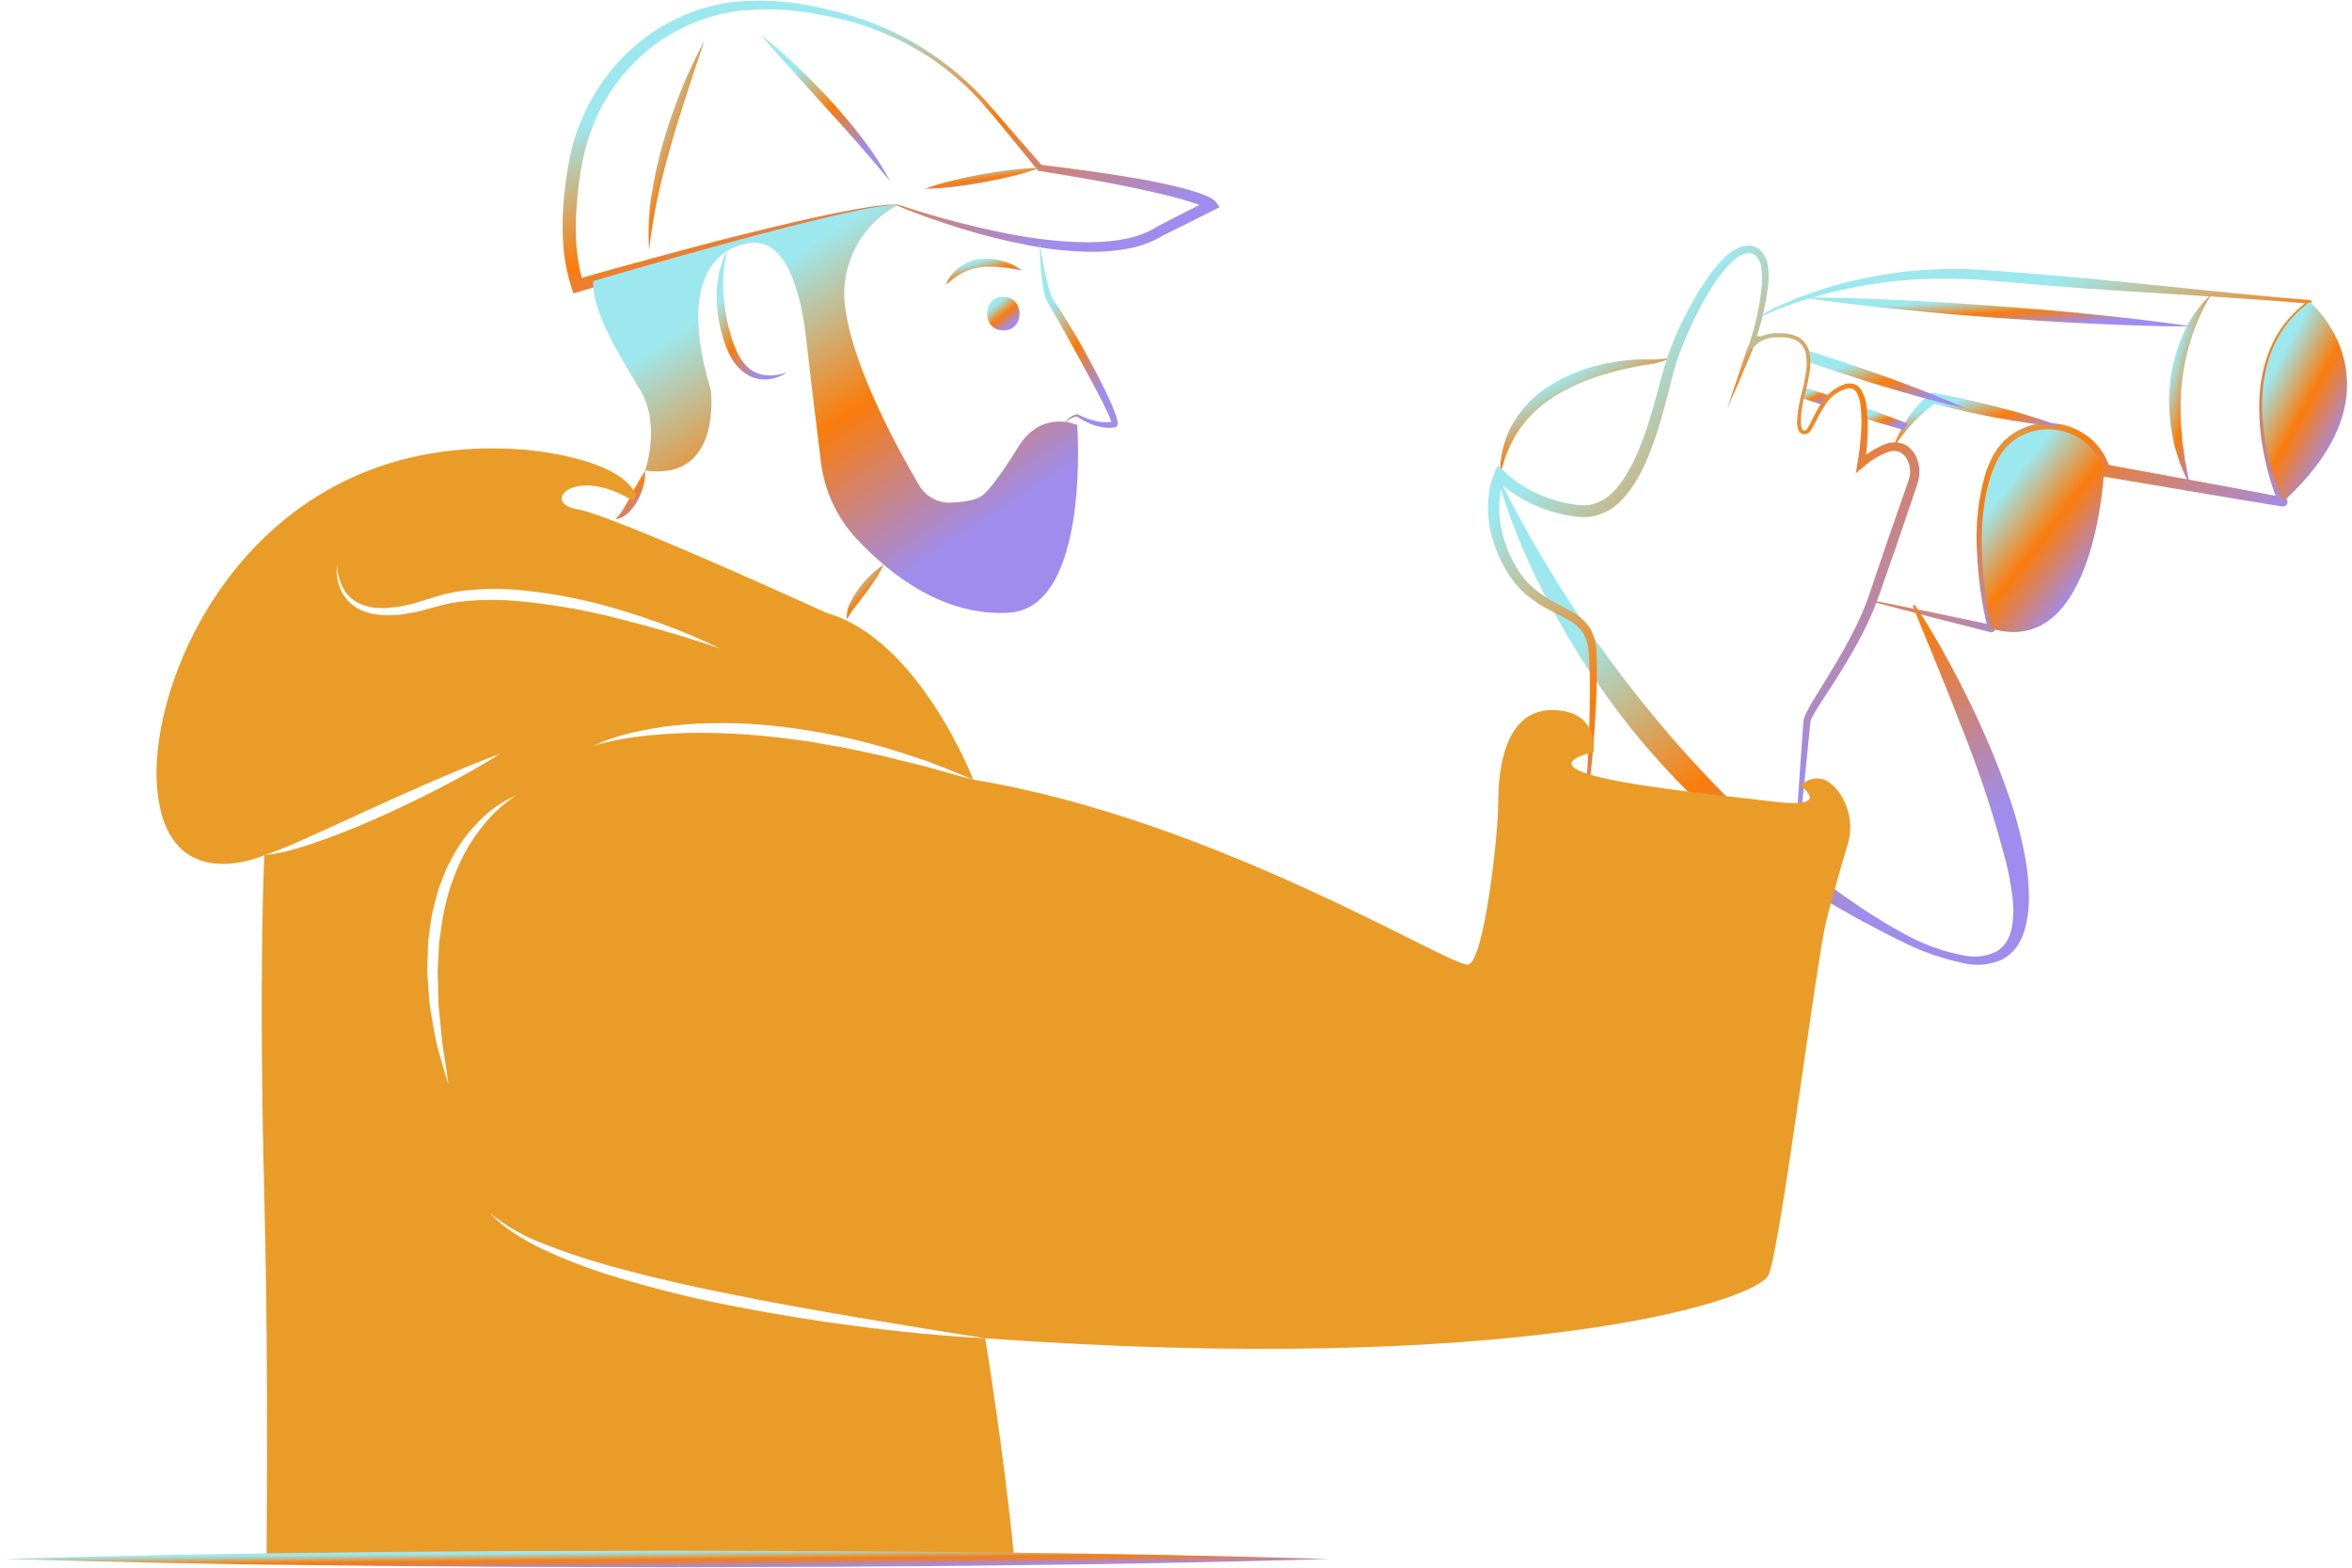
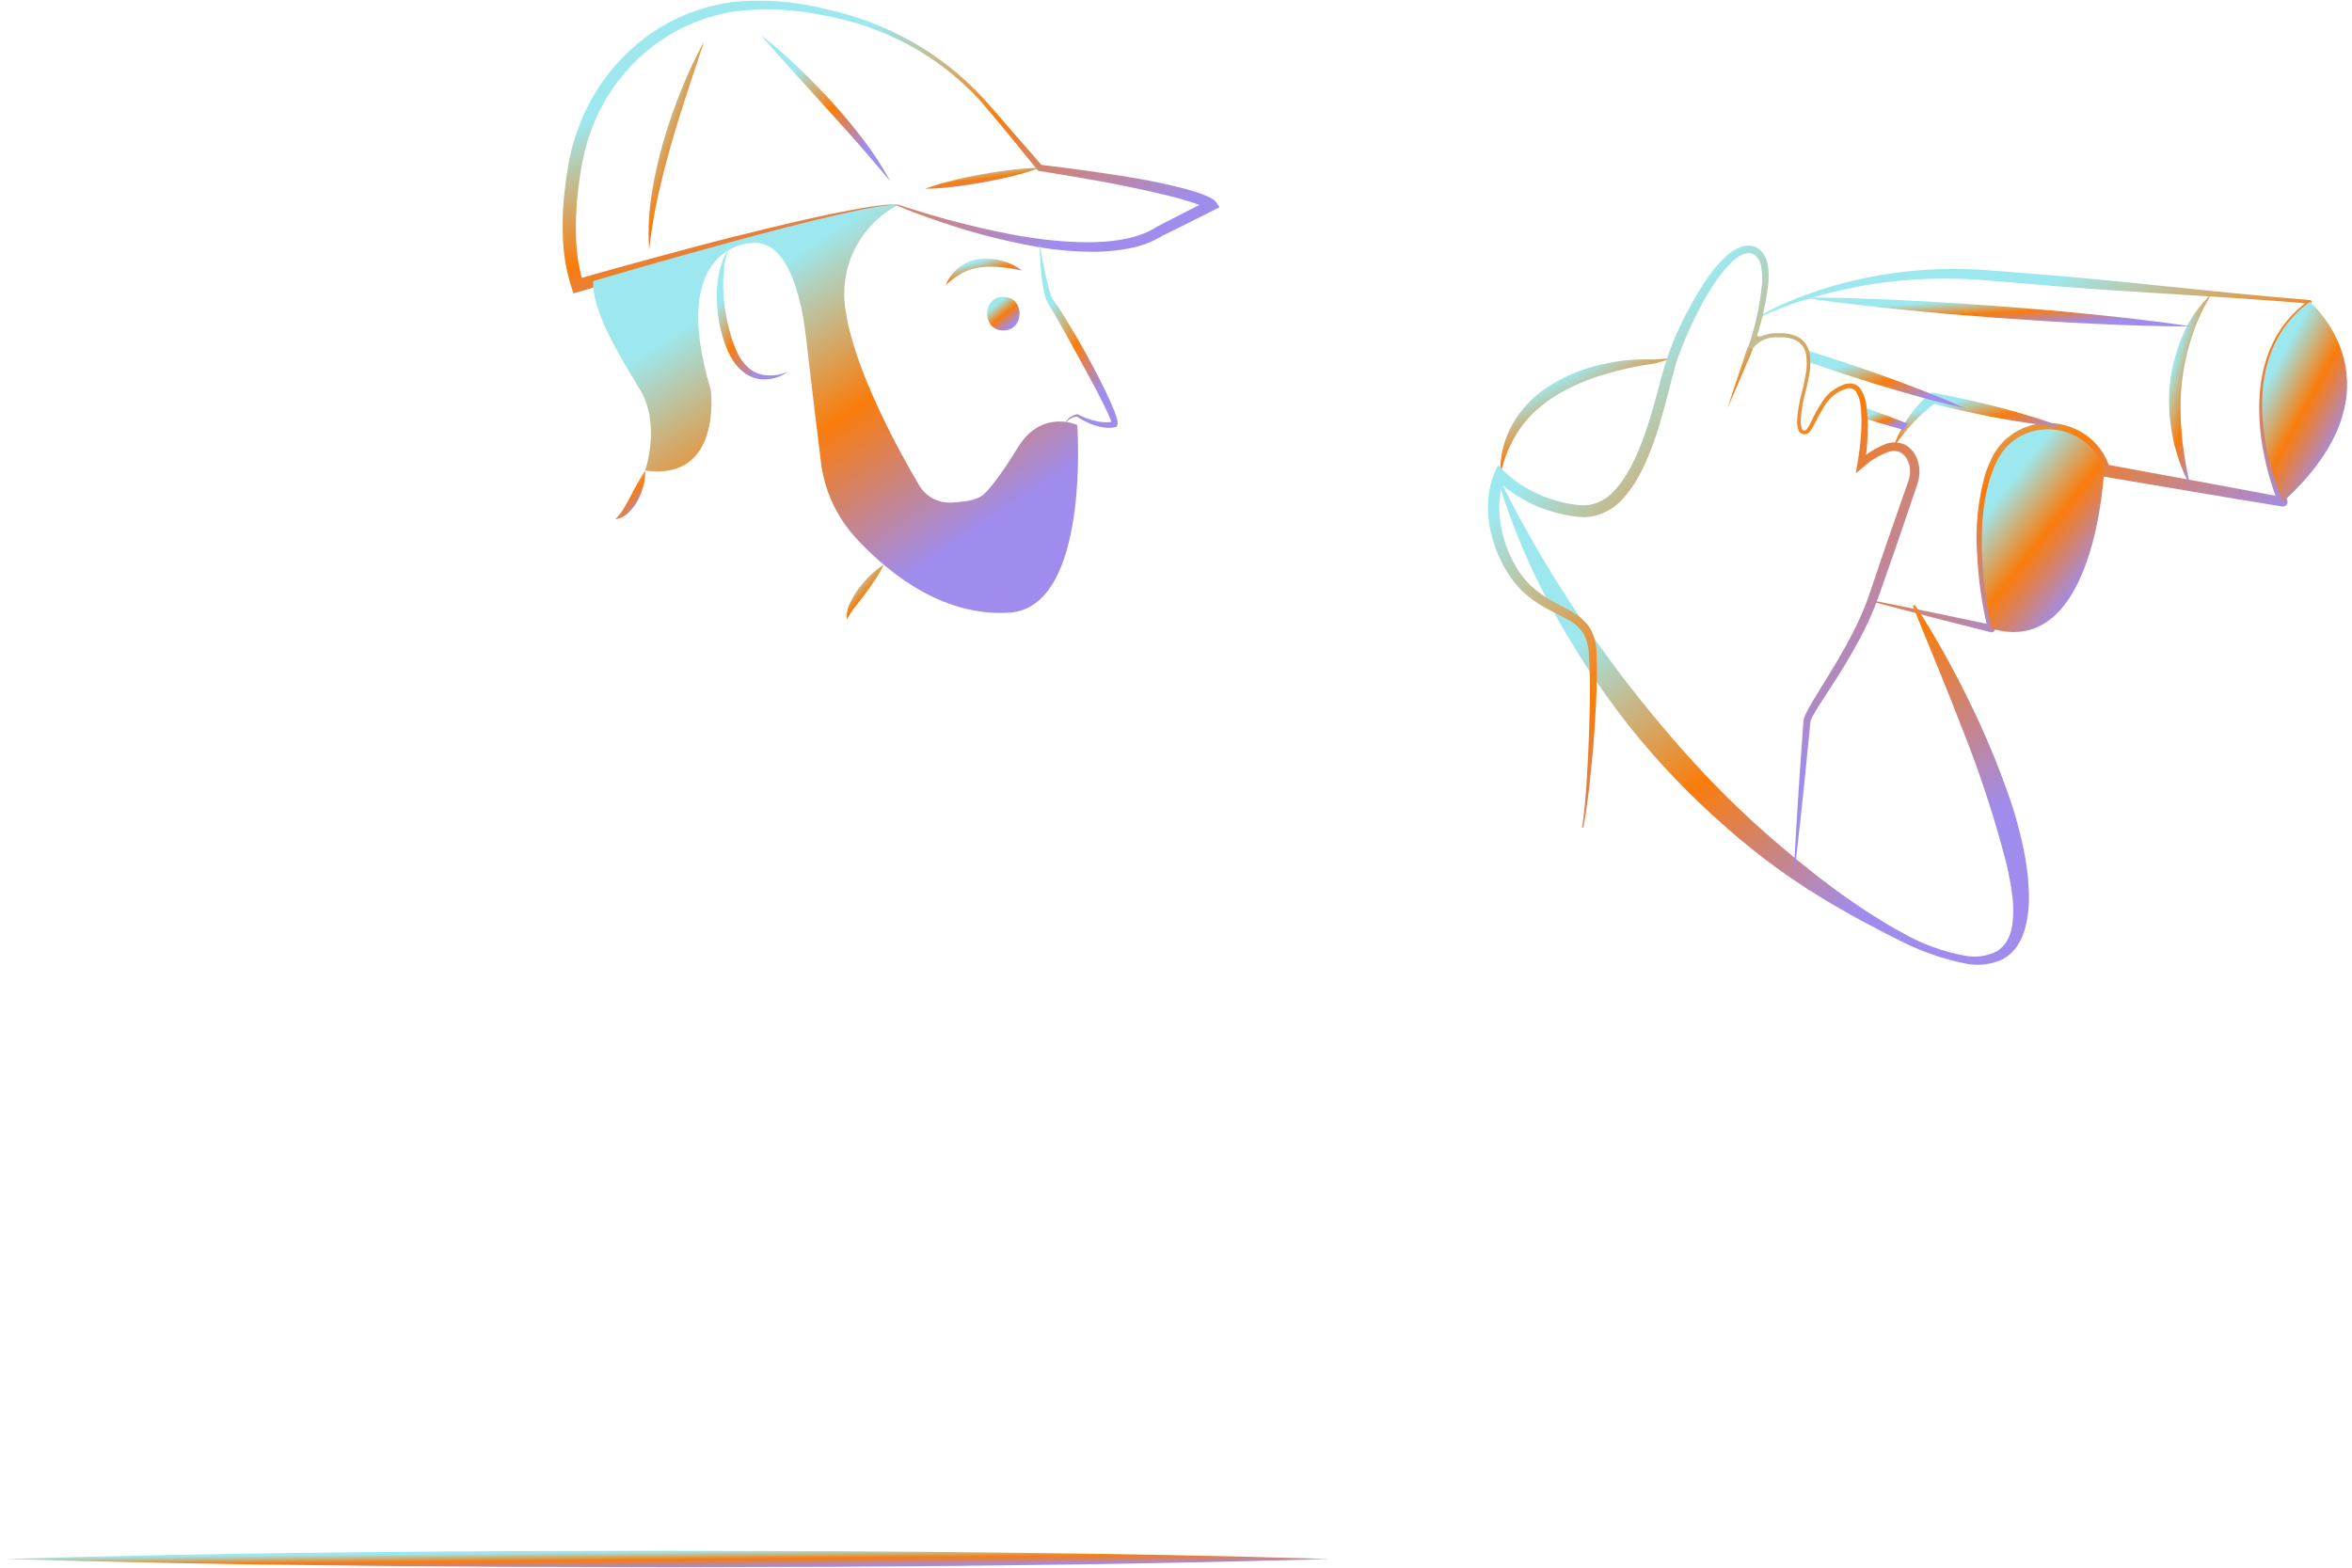
<svg xmlns="http://www.w3.org/2000/svg" fill="none" viewBox="0 0 390 260" height="260" width="390">
  <path fill="url(#paint0_linear_182_37)" d="M291.751 52.666L291.76 52.666C291.775 52.667 291.789 52.663 291.802 52.657L291.809 52.653C293.013 52.043 294.249 51.499 295.512 51.024C296.764 50.548 298.063 50.087 299.325 49.717L299.222 49.732L299.241 49.733C299.272 49.733 299.304 49.729 299.334 49.72L299.359 49.713C306.028 47.621 312.953 46.455 319.939 46.246C323.421 46.143 326.906 46.254 330.374 46.579L340.886 47.467C347.897 48.033 354.921 48.437 361.941 48.884C368.963 49.31 375.982 49.771 382.991 50.355L382.841 49.818C381.601 50.719 380.466 51.757 379.459 52.913C378.462 54.082 377.612 55.37 376.929 56.746C376.268 58.131 375.744 59.578 375.365 61.066C375.005 62.556 374.775 64.075 374.675 65.605C374.505 68.662 374.711 71.73 375.288 74.737C375.834 77.758 376.69 80.715 377.844 83.56L378.679 82.485C373.747 81.554 368.817 80.614 363.879 79.718L349.071 77L349.88 77.729L349.773 77.411L349.805 77.497C349.089 75.231 347.613 73.28 345.627 71.974C343.653 70.671 341.311 70.039 338.95 70.171C336.578 70.324 334.328 71.275 332.566 72.87C332.336 73.054 332.128 73.265 331.947 73.498L331.375 74.17C331.032 74.644 330.715 75.137 330.427 75.646C330.153 76.151 329.966 76.67 329.734 77.182C329.625 77.44 329.507 77.695 329.408 77.954L329.163 78.748C327.985 82.946 327.532 87.314 327.824 91.664C328.018 95.955 328.62 100.219 329.622 104.396L330.363 103.653L320.408 101.571L310.433 99.577C310.408 99.572 310.382 99.577 310.36 99.591C310.338 99.605 310.323 99.626 310.318 99.651C310.312 99.676 310.316 99.702 310.329 99.724C310.343 99.746 310.364 99.762 310.389 99.768L320.227 102.349L330.083 104.855C330.182 104.88 330.286 104.88 330.385 104.854C330.484 104.829 330.575 104.779 330.65 104.709C330.724 104.639 330.78 104.551 330.812 104.454C330.844 104.356 330.85 104.253 330.831 104.152L330.823 104.112C330.028 99.99 329.574 95.809 329.465 91.612C329.286 87.47 329.813 83.327 331.023 79.361L331.256 78.637C331.349 78.403 331.459 78.178 331.559 77.948C331.772 77.498 331.95 77.014 332.187 76.592C332.455 76.2 332.666 75.763 332.97 75.402L333.437 74.869C333.58 74.681 333.749 74.514 333.937 74.372C335.364 73.115 337.173 72.375 339.072 72.273C340.98 72.163 342.873 72.671 344.47 73.72C346.061 74.769 347.251 76.325 347.849 78.134L347.882 78.221C347.887 78.246 347.894 78.27 347.904 78.293L347.97 78.443C348.037 78.593 348.14 78.725 348.27 78.826C348.399 78.927 348.552 78.995 348.714 79.023L363.558 81.536C368.505 82.384 373.459 83.188 378.412 84.001C378.549 84.023 378.69 84.008 378.82 83.957C378.949 83.906 379.063 83.822 379.148 83.712C379.234 83.602 379.288 83.471 379.305 83.332C379.323 83.194 379.302 83.054 379.247 82.926C378.07 80.207 377.152 77.382 376.505 74.49C375.833 71.594 375.531 68.624 375.606 65.652C375.654 64.17 375.83 62.696 376.131 61.244C376.449 59.798 376.929 58.392 377.559 57.052C378.202 55.719 379.006 54.47 379.953 53.332C380.914 52.203 382 51.185 383.189 50.299L383.198 50.293C383.245 50.256 383.28 50.206 383.298 50.149C383.317 50.092 383.317 50.031 383.3 49.974C383.283 49.916 383.249 49.865 383.202 49.828C383.156 49.79 383.099 49.767 383.04 49.762C376.029 49.193 369.029 48.505 362.032 47.774C355.034 47.065 348.039 46.314 341.03 45.724L330.514 44.879C326.975 44.577 323.419 44.522 319.871 44.715C316.326 44.912 312.8 45.375 309.324 46.101C305.851 46.804 302.44 47.783 299.123 49.029L299.241 49.009L299.222 49.01L299.195 49.011C299.169 49.011 299.144 49.016 299.12 49.025C297.805 49.494 296.575 50.016 295.324 50.575C294.079 51.131 292.872 51.768 291.711 52.482L291.76 52.469L291.751 52.469C291.725 52.47 291.701 52.481 291.684 52.499C291.666 52.518 291.656 52.542 291.656 52.568C291.656 52.593 291.666 52.617 291.684 52.636C291.701 52.654 291.725 52.665 291.751 52.666L291.751 52.666Z" />
  <path fill="url(#paint1_linear_182_37)" d="M248.763 78.866C249.323 76.06 250.447 73.396 252.068 71.037C252.876 69.906 253.806 68.868 254.841 67.939C255.889 67.023 257.013 66.198 258.199 65.471C260.637 64.045 263.238 62.919 265.945 62.118C268.691 61.286 271.499 60.675 274.341 60.289L274.396 60.284C275.368 60.013 276.336 59.724 277.301 59.416C276.289 59.466 275.281 59.538 274.277 59.627L274.331 59.621C271.363 59.492 268.391 59.775 265.5 60.462C262.564 61.123 259.756 62.258 257.185 63.823C254.564 65.403 252.382 67.615 250.84 70.258C249.356 72.877 248.637 75.859 248.763 78.866Z" />
  <path fill="url(#paint2_linear_182_37)" d="M341.811 70.772C340.099 70.109 338.368 69.532 336.625 69.009C334.883 68.479 333.133 67.989 331.373 67.54C329.619 67.067 327.845 66.681 326.078 66.264C324.302 65.891 322.528 65.502 320.738 65.189L320.324 65.117L320.064 65.315C319.331 65.882 318.653 66.519 318.042 67.216C317.436 67.88 316.879 68.588 316.376 69.333C315.871 70.068 315.419 70.838 315.021 71.637C314.62 72.427 314.281 73.247 314.007 74.09C314.52 73.372 315.048 72.677 315.591 72.006C316.142 71.335 316.698 70.666 317.278 70.059C317.87 69.443 318.476 68.848 319.105 68.287C319.72 67.746 320.364 67.24 321.034 66.769L320.361 66.895C322.115 67.366 323.886 67.76 325.653 68.178C327.43 68.551 329.199 68.954 330.988 69.27C332.772 69.613 334.564 69.912 336.367 70.168C338.167 70.434 339.98 70.646 341.811 70.772Z" />
  <path fill="url(#paint3_linear_182_37)" d="M366.735 48.719C364.636 50.66 362.985 53.034 361.895 55.677C360.756 58.319 360.037 61.123 359.765 63.988C359.537 66.845 359.712 69.721 360.285 72.529C360.355 72.878 360.408 73.23 360.49 73.575L360.783 74.601L361.399 76.634C361.896 77.96 362.478 79.252 363.088 80.513C362.889 79.107 362.561 77.758 362.333 76.394L362.045 74.343L361.886 73.326C361.844 72.987 361.831 72.643 361.801 72.302C361.754 71.618 361.699 70.939 361.628 70.262C361.577 69.583 361.604 68.901 361.587 68.222C361.557 66.868 361.601 65.514 361.72 64.164C361.969 61.467 362.507 58.803 363.323 56.22C364.145 53.588 365.291 51.068 366.735 48.719Z" />
  <path fill="url(#paint4_linear_182_37)" d="M313.477 69.164C312.009 68.616 310.532 68.077 309.045 67.566C309.127 68.173 309.171 68.784 309.175 69.397C310.448 69.796 311.73 70.177 313.022 70.549C313.896 70.8 314.769 71.051 315.652 71.302C315.773 71.116 315.894 70.939 316.014 70.772C316.135 70.595 316.265 70.428 316.377 70.27C315.41 69.889 314.444 69.527 313.477 69.164Z" />
-   <path fill="url(#paint5_linear_182_37)" d="M298.832 66.023C299.966 66.414 301.081 66.804 302.215 67.185H302.224C302.577 66.626 302.988 66.106 303.451 65.633L303.032 65.494C301.778 65.085 300.523 64.676 299.269 64.276C299.12 64.908 298.962 65.494 298.832 66.023Z" />
  <path fill="url(#paint6_linear_182_37)" d="M305.216 59.9C303.348 59.295 301.48 58.691 299.603 58.106C299.806 58.73 299.904 59.383 299.891 60.039C301.462 60.596 303.051 61.126 304.631 61.665C308.134 62.808 311.656 63.932 315.206 64.945C316.851 65.429 318.505 65.89 320.168 66.33C322.083 66.841 323.997 67.324 325.939 67.743C325.168 67.399 324.396 67.055 323.616 66.72C323.607 66.72 323.607 66.72 323.597 66.711C320.977 65.596 318.319 64.564 315.661 63.57C312.204 62.269 308.71 61.08 305.216 59.9Z" />
  <path fill="url(#paint7_linear_182_37)" d="M290.599 56.61C290.757 56.675 290.915 56.74 291.073 56.796C291.479 56.456 291.937 56.183 292.429 55.987C291.928 55.848 291.426 55.709 290.924 55.569C290.803 55.959 290.692 56.312 290.599 56.61Z" />
  <path fill="url(#paint8_linear_182_37)" d="M378.544 83.239C399.523 64.091 383.012 50.062 383.012 50.062C368.348 60.68 378.544 83.239 378.544 83.239Z" />
  <path fill="url(#paint9_linear_182_37)" d="M330.224 104.25C347.537 109.414 348.891 78.01 348.891 78.01C348.871 77.945 348.851 77.881 348.83 77.818C346.227 69.822 335.07 68.788 331.22 76.264C326.004 86.395 330.224 104.25 330.224 104.25Z" />
  <path fill="url(#paint10_linear_182_37)" d="M317.166 100.5C320.033 107.565 322.967 114.557 325.666 121.614C328.425 128.584 330.749 135.718 332.627 142.975C333.07 144.756 333.41 146.561 333.646 148.381C333.902 150.143 333.894 151.933 333.622 153.692C333.479 154.52 333.199 155.318 332.791 156.052C332.376 156.75 331.801 157.339 331.112 157.77C329.541 158.567 327.755 158.834 326.02 158.532C322.334 157.893 318.787 156.615 315.54 154.758C314.715 154.301 313.889 153.85 313.075 153.373L310.667 151.875C309.042 150.911 307.52 149.783 305.961 148.724C304.408 147.654 302.931 146.475 301.416 145.36L299.217 143.587C298.485 142.997 297.732 142.435 297.026 141.813C295.606 140.579 294.128 139.421 292.748 138.146L290.643 136.277L288.592 134.349C285.869 131.769 283.249 129.086 280.733 126.302C278.199 123.539 275.767 120.684 273.393 117.781C268.633 111.961 264.2 105.881 260.116 99.568C258.067 96.406 256.101 93.184 254.218 89.904C252.332 86.627 250.527 83.288 248.883 79.866L248.513 79.998C250.737 87.344 253.735 94.434 257.455 101.147C261.128 107.913 265.367 114.356 270.127 120.406C274.938 126.433 280.279 132.017 286.087 137.091L288.267 138.986L290.508 140.809C291.992 142.034 293.546 143.174 295.099 144.309C296.654 145.44 298.27 146.49 299.871 147.55C301.519 148.544 303.123 149.596 304.799 150.534C306.472 151.475 308.123 152.445 309.83 153.316C311.522 154.211 313.208 155.112 314.937 155.948C318.379 157.727 322.051 159.021 325.848 159.795C327.873 160.222 329.981 160.01 331.88 159.187C332.86 158.695 333.708 157.976 334.353 157.088C334.96 156.211 335.423 155.243 335.725 154.22C336.261 152.259 336.496 150.228 336.423 148.196C336.369 146.226 336.171 144.262 335.831 142.321C335.137 138.506 334.12 134.757 332.789 131.114C331.514 127.48 330.057 123.928 328.476 120.44C327.701 118.689 326.859 116.97 326.011 115.256C325.17 113.539 324.284 111.845 323.371 110.166C321.552 106.806 319.635 103.5 317.512 100.314L317.166 100.5Z" />
  <path fill="url(#paint11_linear_182_37)" d="M363.353 54.132C358.002 53.327 352.636 52.715 347.264 52.171C341.894 51.614 336.515 51.173 331.135 50.753C325.752 50.37 320.367 50.012 314.973 49.768C309.581 49.511 304.183 49.325 298.771 49.332C304.122 50.14 309.488 50.753 314.86 51.297C320.23 51.852 325.609 52.294 330.989 52.711C336.373 53.092 341.758 53.45 347.151 53.694C352.544 53.95 357.941 54.138 363.353 54.132Z" />
  <path fill="url(#paint12_linear_182_37)" d="M297.624 144.286C298.393 137.461 299.134 130.625 299.796 123.782L300.05 121.216L300.177 119.933C300.19 119.833 300.194 119.704 300.214 119.627C300.237 119.567 300.256 119.504 300.27 119.441C300.334 119.269 300.408 119.101 300.489 118.937C301.248 117.5 302.243 116.063 303.166 114.628C305.05 111.757 306.868 108.812 308.492 105.747C309.296 104.209 310.053 102.641 310.715 101.023C311.37 99.384 311.919 97.752 312.487 96.141C313.629 92.906 314.761 89.668 315.85 86.415L317.504 81.542L317.917 80.324C318.078 79.863 318.186 79.385 318.239 78.9C318.354 77.912 318.215 76.912 317.835 75.993C317.456 75.015 316.736 74.208 315.808 73.72C314.849 73.299 313.766 73.255 312.775 73.599C311.073 74.237 309.519 75.218 308.21 76.481L309.232 77.055C309.468 75.397 309.62 73.729 309.686 72.057C309.718 71.222 309.723 70.378 309.69 69.543C309.619 68.7 309.585 67.844 309.443 67.008C309.321 66.118 309.003 65.266 308.513 64.513C308.22 64.09 307.788 63.783 307.292 63.647C306.816 63.549 306.323 63.576 305.861 63.726C304.192 64.293 302.791 65.457 301.927 66.994L302.224 66.832H302.215L302.022 66.834L301.92 66.991C301.349 67.906 300.833 68.853 300.373 69.829C300.159 70.293 299.909 70.738 299.624 71.162C299.448 71.37 299.45 71.367 299.2 71.382C299.122 71.39 299.043 71.374 298.974 71.335C298.905 71.297 298.849 71.239 298.814 71.168C298.641 70.723 298.571 70.244 298.611 69.768C298.624 69.246 298.665 68.726 298.734 68.208C298.867 67.162 299.073 66.126 299.35 65.109C299.633 64.073 299.861 63.022 300.033 61.962C300.228 60.878 300.243 59.769 300.077 58.68C299.973 58.115 299.764 57.576 299.459 57.089C299.139 56.597 298.703 56.191 298.189 55.909C297.173 55.412 296.043 55.194 294.916 55.278L294.974 55.281C294.493 55.234 294.008 55.25 293.531 55.328C293.06 55.404 292.598 55.535 292.156 55.717C291.263 56.092 290.488 56.703 289.916 57.485L289.952 57.443C289.878 57.522 289.835 57.625 289.831 57.733L289.837 59.318L290.564 57.907L290.574 57.889L290.583 57.871L290.598 57.827C291.9 54.377 292.776 50.782 293.209 47.12C293.301 46.171 293.288 45.216 293.171 44.27C293.083 43.215 292.626 42.225 291.88 41.474C291.445 41.098 290.913 40.85 290.344 40.761C289.793 40.696 289.235 40.753 288.708 40.927C287.767 41.28 286.907 41.82 286.18 42.513C284.814 43.811 283.614 45.273 282.606 46.865C281.59 48.412 280.657 50.011 279.81 51.657C278.046 54.919 276.654 58.37 275.66 61.943C274.713 65.481 273.819 68.987 272.605 72.37C271.379 75.711 269.901 79.073 267.549 81.51C266.458 82.705 264.996 83.498 263.399 83.759C262.578 83.845 261.75 83.811 260.94 83.659C260.076 83.54 259.221 83.365 258.38 83.134C256.693 82.677 255.066 82.022 253.534 81.181C252.019 80.353 250.619 79.329 249.371 78.137L248.367 77.141L247.833 78.359C247.253 79.729 246.901 81.183 246.791 82.666C246.67 84.104 246.722 85.551 246.944 86.976C247.417 89.796 248.437 92.496 249.948 94.924C250.698 96.157 251.611 97.284 252.661 98.273C253.73 99.223 254.898 100.055 256.144 100.756C257.37 101.445 258.626 102.017 259.777 102.659C260.901 103.203 261.863 104.033 262.566 105.065C263.152 106.184 263.462 107.427 263.471 108.69C263.56 110.034 263.611 111.389 263.627 112.749C263.661 115.468 263.609 118.196 263.512 120.922C263.407 123.649 263.301 126.377 263.124 129.102C262.931 131.822 262.781 134.561 262.323 137.241L262.504 137.283C263.088 134.593 263.358 131.869 263.674 129.149C263.962 126.427 264.225 123.701 264.405 120.968C264.586 118.235 264.723 115.498 264.774 112.751C264.8 111.377 264.789 109.998 264.741 108.613C264.765 107.136 264.431 105.674 263.768 104.353C262.962 103.094 261.838 102.068 260.511 101.38C259.287 100.669 258.062 100.084 256.917 99.411C255.791 98.75 254.739 97.971 253.778 97.087C252.854 96.182 252.057 95.156 251.407 94.038C250.064 91.785 249.172 89.293 248.783 86.699C248.588 85.421 248.546 84.124 248.659 82.836C248.758 81.588 249.051 80.364 249.525 79.206L247.988 79.428C250.759 82.091 254.159 84.008 257.871 85.003C258.788 85.258 259.72 85.453 260.662 85.588C261.143 85.639 261.584 85.73 262.099 85.749L262.872 85.772C263.131 85.757 263.389 85.727 263.648 85.702C265.687 85.4 267.558 84.404 268.947 82.881C271.652 79.992 273.094 76.453 274.342 72.983C275.556 69.484 276.427 65.902 277.329 62.388C277.558 61.512 277.788 60.64 278.065 59.814C278.347 58.972 278.666 58.132 278.999 57.298C279.666 55.628 280.402 53.979 281.206 52.367C281.998 50.754 282.876 49.184 283.834 47.664C284.755 46.156 285.849 44.761 287.094 43.508C287.672 42.921 288.36 42.454 289.119 42.134C289.457 42.011 289.817 41.961 290.176 41.986C290.513 42.031 290.832 42.168 291.097 42.382C291.646 42.937 291.987 43.665 292.062 44.443C292.192 45.305 292.227 46.179 292.167 47.049C291.829 50.648 291.053 54.193 289.856 57.604L289.88 57.542L289.871 57.561L290.605 57.736C290.606 57.782 290.597 57.829 290.58 57.873C290.562 57.916 290.535 57.956 290.501 57.989L290.538 57.947C291.013 57.256 291.67 56.71 292.436 56.368C293.206 56.03 294.046 55.887 294.884 55.951L294.921 55.954L294.943 55.953C295.949 55.866 296.96 56.046 297.875 56.475C298.299 56.717 298.663 57.052 298.939 57.455C299.216 57.858 299.397 58.318 299.47 58.8C299.631 59.82 299.624 60.86 299.449 61.877C299.288 62.921 299.073 63.956 298.804 64.977C298.52 66.015 298.301 67.069 298.148 68.133C298.071 68.671 298.022 69.212 298.002 69.755C297.947 70.343 298.038 70.936 298.269 71.481C298.364 71.639 298.496 71.771 298.655 71.865C298.813 71.96 298.993 72.014 299.177 72.022C299.362 72.03 299.545 71.993 299.712 71.913C299.878 71.833 300.022 71.714 300.131 71.565C300.45 71.111 300.73 70.631 300.968 70.13C301.428 69.184 301.942 68.266 302.509 67.38L302.215 67.538L302.224 67.538L302.415 67.539L302.521 67.376C303.292 66.002 304.559 64.973 306.062 64.499C306.368 64.367 306.711 64.348 307.03 64.444C307.349 64.541 307.623 64.747 307.805 65.027C308.19 65.68 308.429 66.408 308.506 67.162C308.616 67.958 308.62 68.759 308.666 69.562C308.674 70.377 308.644 71.185 308.588 71.999C308.474 73.624 308.279 75.243 308.003 76.849L307.718 78.504L309.025 77.423C310.224 76.327 311.631 75.482 313.163 74.94C313.815 74.721 314.526 74.756 315.154 75.038C315.741 75.392 316.187 75.938 316.418 76.583C316.689 77.262 316.783 77.999 316.69 78.724C316.647 79.092 316.561 79.454 316.435 79.803L316.01 81.019L314.309 85.882C313.163 89.12 312.059 92.373 310.965 95.629C310.41 97.261 309.881 98.891 309.279 100.446C308.659 102.013 307.94 103.548 307.172 105.061C305.626 108.087 303.833 110.992 302.033 113.91C301.144 115.388 300.209 116.802 299.409 118.424C299.305 118.647 299.215 118.876 299.14 119.109C299.105 119.255 299.074 119.403 299.048 119.549C299.027 119.683 299.029 119.77 299.019 119.883L298.928 121.165L298.747 123.729C298.249 130.568 297.829 137.413 297.439 144.27L297.624 144.286Z" />
  <path fill="url(#paint13_linear_182_37)" d="M286.427 67.742L290.65 57.901L289.781 57.572L286.427 67.742Z" />
  <path fill="url(#paint14_linear_182_37)" d="M148.83 34.123C152.256 35.575 155.826 36.795 159.401 37.915C162.995 39.023 166.648 39.932 170.342 40.636C174.057 41.396 177.84 41.773 181.631 41.761C183.555 41.743 185.473 41.546 187.36 41.173C189.304 40.802 191.165 40.082 192.853 39.047L192.771 39.094C195.607 37.678 198.459 36.293 201.28 34.846L202.221 34.364L201.655 33.548C201.586 33.439 201.501 33.341 201.402 33.259C201.354 33.214 201.303 33.173 201.249 33.136C201.164 33.077 201.063 33 200.988 32.961C200.831 32.875 200.663 32.768 200.515 32.705C200.208 32.553 199.905 32.423 199.607 32.31C199.006 32.076 198.411 31.869 197.814 31.692C196.622 31.314 195.423 31.028 194.224 30.747C191.826 30.194 189.42 29.727 187.005 29.344C184.593 28.939 182.177 28.583 179.758 28.254C177.341 27.912 174.918 27.627 172.498 27.323L172.826 27.504L167.876 21.839C166.224 19.949 164.632 18.029 162.923 16.16C159.472 12.46 155.474 9.312 151.068 6.826C148.858 5.596 146.561 4.529 144.196 3.633C141.821 2.761 139.39 2.048 136.92 1.498C131.971 0.24 126.844 -0.167 121.758 0.296C116.611 0.933 111.704 2.845 107.484 5.86C103.286 8.92 99.866 12.924 97.5 17.549C96.329 19.859 95.416 22.292 94.777 24.802L94.363 26.7C94.248 27.328 94.137 27.952 94.041 28.582C93.841 29.839 93.678 31.103 93.552 32.374C93.28 34.925 93.218 37.495 93.366 40.056C93.504 42.657 93.979 45.228 94.777 47.707L95.098 48.671L96.068 48.379L109.178 44.438L122.324 40.611C126.706 39.336 131.099 38.098 135.51 36.943C137.713 36.348 139.922 35.787 142.14 35.26C143.252 35.03 144.36 34.732 145.48 34.555L147.159 34.255L148.83 34.123ZM148.876 33.923L147.125 33.941L145.415 34.136C144.27 34.257 143.153 34.497 142.019 34.671C139.768 35.085 137.521 35.527 135.288 36.02C130.822 37.011 126.376 38.084 121.942 39.195C117.506 40.303 113.095 41.502 108.683 42.693C104.273 43.899 99.863 45.09 95.472 46.373L96.763 47.045C95.29 42.476 95.3 37.467 95.743 32.59C95.861 31.365 96.017 30.142 96.211 28.922C96.302 28.313 96.41 27.702 96.519 27.098L96.905 25.321C97.477 22.962 98.304 20.672 99.371 18.492C101.537 14.121 104.7 10.321 108.604 7.396C112.543 4.495 117.131 2.6 121.97 1.877C126.882 1.297 131.855 1.536 136.689 2.583C141.593 3.457 146.328 5.105 150.715 7.465C155.102 9.843 159.065 12.931 162.442 16.605C165.725 20.353 168.855 24.303 172.028 28.178L172.148 28.325L172.356 28.359C174.758 28.75 177.162 29.126 179.555 29.553C181.951 29.966 184.342 30.407 186.719 30.894C189.097 31.376 191.466 31.892 193.806 32.471C194.974 32.764 196.136 33.083 197.268 33.438C197.837 33.608 198.393 33.806 198.926 34.016C199.197 34.12 199.452 34.231 199.692 34.351C199.824 34.407 199.91 34.471 200.022 34.529C200.062 34.553 200.102 34.58 200.139 34.608C200.161 34.621 200.178 34.633 200.166 34.626C200.153 34.604 200.2 34.68 200.074 34.498L200.449 33.2C197.61 34.611 194.802 36.083 191.978 37.525L191.933 37.548L191.896 37.572C188.966 39.481 185.219 40.031 181.595 40.161C179.755 40.206 177.913 40.152 176.079 39.998C174.237 39.865 172.395 39.643 170.561 39.357C166.888 38.807 163.254 37.974 159.636 37.078C156.012 36.167 152.45 35.11 148.876 33.923Z" />
  <path fill="url(#paint15_linear_182_37)" d="M126.185 5.833C127.945 7.9 129.748 9.91 131.559 11.908L136.987 17.895C138.796 19.887 140.591 21.891 142.371 23.907C144.138 25.937 145.886 27.978 147.622 30.067C146.333 27.674 144.855 25.388 143.202 23.231C141.576 21.055 139.809 18.995 138.005 16.973C136.176 14.972 134.29 13.026 132.323 11.163C130.371 9.281 128.322 7.502 126.185 5.833Z" />
  <path fill="url(#paint16_linear_182_37)" d="M116.789 6.822C115.333 9.463 114.046 12.193 112.935 14.996C111.806 17.792 110.82 20.642 109.976 23.546C109.139 26.453 108.487 29.409 108.023 32.397C107.561 35.389 107.433 38.422 107.639 41.441C107.965 38.468 108.445 35.513 109.078 32.589C109.72 29.678 110.475 26.794 111.295 23.926C112.105 21.054 113.023 18.211 113.939 15.362C114.881 12.522 115.81 9.671 116.789 6.822Z" />
  <path fill="url(#paint17_linear_182_37)" d="M172.427 27.841C170.803 27.863 169.182 27.977 167.571 28.181C165.965 28.362 164.373 28.622 162.784 28.897C161.199 29.197 159.618 29.514 158.051 29.91C156.471 30.286 154.914 30.751 153.386 31.303C155.01 31.282 156.631 31.169 158.242 30.965C159.849 30.784 161.441 30.524 163.029 30.247C164.614 29.945 166.195 29.628 167.762 29.232C169.342 28.856 170.899 28.392 172.427 27.841Z" />
  <path fill="url(#paint18_linear_182_37)" d="M172.427 40.313C172.401 41.692 172.474 43.069 172.572 44.447C172.661 45.839 172.859 47.221 173.166 48.582C173.317 49.317 173.595 50.02 173.985 50.661C174.336 51.185 174.678 51.798 175.019 52.382C175.705 53.561 176.368 54.761 177.03 55.959C178.367 58.35 179.683 60.752 180.976 63.166C181.61 64.377 182.267 65.578 182.875 66.796C183.18 67.404 183.47 68.018 183.754 68.627C183.892 68.933 184.025 69.239 184.139 69.541C184.19 69.689 184.251 69.845 184.281 69.977C184.3 70.033 184.312 70.091 184.319 70.149C184.321 70.16 184.33 70.216 184.33 70.191C184.33 70.168 184.336 70.145 184.347 70.125C184.358 70.105 184.374 70.088 184.394 70.076L184.646 69.899C184.177 70.01 183.695 70.056 183.214 70.034C182.7 70.013 182.188 69.944 181.687 69.828C181.176 69.708 180.674 69.557 180.182 69.375C179.685 69.186 179.2 68.969 178.727 68.727L178.657 68.692L178.611 68.701C178.128 68.793 177.676 69.002 177.294 69.311C176.929 69.618 176.669 70.031 176.548 70.492C176.729 70.075 177.034 69.723 177.422 69.486C177.792 69.253 178.212 69.113 178.648 69.078L178.532 69.053C179.444 69.685 180.44 70.186 181.491 70.541C182.03 70.715 182.585 70.838 183.148 70.907C183.743 70.99 184.347 70.97 184.936 70.848L185.105 70.811L185.188 70.671C185.254 70.559 185.3 70.436 185.323 70.308C185.331 70.237 185.332 70.165 185.325 70.094C185.322 69.981 185.307 69.869 185.281 69.76C185.243 69.573 185.196 69.388 185.139 69.206C185.031 68.858 184.911 68.525 184.786 68.197C184.536 67.541 184.253 66.906 183.967 66.275C183.389 65.015 182.793 63.77 182.154 62.548C180.898 60.093 179.556 57.689 178.173 55.307C177.471 54.121 176.756 52.944 176.019 51.774C175.643 51.187 175.275 50.623 174.827 50.029C174.482 49.507 174.221 48.933 174.054 48.329C173.319 45.7 172.776 43.021 172.427 40.313Z" />
  <path fill="url(#paint19_linear_182_37)" d="M168.965 73.918C172.922 67.818 178.629 70.492 178.629 70.492C178.629 70.492 180.835 100.789 167.317 101.613C157.029 102.24 148.177 95.993 141.953 89.266C138.729 85.764 136.689 81.337 136.121 76.611C135.277 69.71 134.009 59.286 133.686 56.278C133.192 51.662 131.321 39.576 124.619 40.313C124.619 40.313 110.607 40.452 117.86 64.686C117.86 64.686 119.839 79.853 106.98 78.039C106.98 78.039 109.618 70.456 106.156 64.686C102.694 58.916 98.142 51.621 98.357 46.614C98.357 46.614 143.742 33.199 148.853 34.023C145.708 35.684 143.178 38.309 141.635 41.513C140.092 44.718 139.617 48.333 140.28 51.827C141.788 61.627 149.041 74.778 152.406 80.48C152.94 81.39 153.71 82.138 154.634 82.644C155.559 83.151 156.604 83.398 157.658 83.359C159.607 83.28 161.843 82.995 162.907 82.16C165.009 80.512 168.965 73.918 168.965 73.918Z" />
  <path fill="url(#paint20_linear_182_37)" d="M169.45 44.855C168.487 44.113 167.384 43.572 166.207 43.264C165.01 42.928 163.76 42.823 162.523 42.957C161.259 43.108 160.057 43.587 159.036 44.347C158.043 45.088 157.281 46.096 156.838 47.253C157.671 46.47 158.603 45.798 159.608 45.253C160.573 44.761 161.618 44.444 162.694 44.319C163.795 44.197 164.906 44.195 166.008 44.313C167.134 44.431 168.272 44.616 169.45 44.855Z" />
  <path fill="url(#paint21_linear_182_37)" d="M130.554 61.719C128.344 62.585 125.787 62.487 124.15 61.037C123.325 60.305 122.666 59.405 122.217 58.397C121.735 57.361 121.348 56.283 121.063 55.176C120.425 52.945 120.048 50.647 119.94 48.329C119.889 47.166 119.918 46 120.027 44.84C120.082 44.257 120.166 43.678 120.28 43.103C120.332 42.813 120.405 42.53 120.482 42.245C120.543 41.957 120.66 41.684 120.828 41.442C120.414 41.886 120.102 42.416 119.916 42.994C119.695 43.558 119.51 44.136 119.363 44.725C119.082 45.907 118.916 47.114 118.868 48.328C118.779 50.765 119.074 53.2 119.74 55.545C120.401 57.824 121.362 60.346 123.504 61.887C124.558 62.642 125.841 63.007 127.134 62.919C128.362 62.838 129.545 62.423 130.554 61.719Z" />
  <path fill="url(#paint22_linear_182_37)" d="M146.546 93.665C145.738 94.159 144.991 94.746 144.32 95.415C143.646 96.065 143.024 96.767 142.461 97.516C141.89 98.272 141.398 99.084 140.993 99.94C140.52 100.802 140.329 101.791 140.445 102.767C140.841 101.952 141.334 101.187 141.913 100.49C142.457 99.774 143.026 99.07 143.561 98.338C144.105 97.611 144.635 96.867 145.141 96.098C145.668 95.323 146.138 94.51 146.546 93.665Z" />
  <path fill="url(#paint23_linear_182_37)" d="M106.98 78.039C106.107 79.39 105.311 80.79 104.597 82.232C104.236 82.921 103.879 83.602 103.477 84.25C103.08 84.933 102.595 85.561 102.034 86.117C102.907 85.995 103.71 85.575 104.307 84.928C104.918 84.329 105.426 83.634 105.812 82.871C106.2 82.129 106.499 81.345 106.702 80.533C106.924 79.721 107.018 78.88 106.98 78.039Z" />
-   <path fill="#EA9C28" d="M86.864 74.573C86.864 74.573 102.764 75.734 105.449 82.081L104.966 82.992L103.191 82.081C94.661 77.835 89.838 83.475 95.766 84.47C101.704 85.455 137.063 101.652 137.063 101.652C152.397 105.992 161.383 129.307 161.383 129.307C158.911 128.248 156.392 127.3 153.893 126.287C151.328 125.46 148.782 124.568 146.189 123.834C140.983 122.364 135.675 121.286 130.308 120.609C124.931 119.917 119.501 119.749 114.092 120.107C112.744 120.256 111.397 120.34 110.049 120.535C108.721 120.767 107.373 120.925 106.054 121.241C103.399 121.763 100.814 122.589 98.35 123.704C100.913 122.937 103.542 122.412 106.202 122.133C107.522 121.929 108.86 121.864 110.18 121.743C111.508 121.659 112.837 121.613 114.166 121.548C119.487 121.467 124.807 121.768 130.085 122.449L134.043 122.96L137.983 123.657L139.954 123.983L141.905 124.41C143.215 124.698 144.516 124.977 145.827 125.246C148.429 125.85 151.012 126.538 153.623 127.161C156.207 127.867 158.771 128.648 161.383 129.307C201.602 135.905 240.845 160.633 243.475 159.973C246.114 159.314 248.428 138.544 248.428 133.201C248.428 127.867 249.413 117.766 257.331 117.766C265.239 117.766 264.254 124.689 264.254 124.689C249.413 128.648 283.703 131.621 293.925 132.931C304.147 134.251 298.544 130.302 298.544 130.302C298.544 130.302 301.508 127.133 304.686 131.073C305.678 132.344 306.347 133.836 306.635 135.423C306.923 137.009 306.822 138.641 306.341 140.18C305.328 143.562 303.832 148.692 302.828 152.716C301.174 159.314 295.245 206.79 293.266 211.409C291.286 216.018 250.407 228.22 163.362 221.956C156.309 220.85 149.283 219.68 142.258 218.509C135.242 217.31 128.226 216.083 121.266 214.661C117.781 213.964 114.296 213.24 110.849 212.413C107.382 211.623 103.944 210.746 100.534 209.783C97.121 208.824 93.759 207.695 90.46 206.4C87.12 205.198 84.008 203.435 81.26 201.187C82.471 202.512 83.86 203.663 85.386 204.607C86.897 205.582 88.467 206.46 90.088 207.236C93.344 208.752 96.689 210.065 100.106 211.167C106.928 213.335 113.869 215.11 120.894 216.483C127.91 217.877 134.96 219.029 142.044 219.94C149.126 220.878 156.234 221.566 163.362 221.956C163.362 221.956 166.531 241.22 168.185 258.551H44.201C44.331 241.629 44.359 219.206 43.838 199.04C42.853 160.141 43.838 141.834 43.838 141.834C45.621 141.637 47.382 141.276 49.098 140.756C50.817 140.264 52.499 139.678 54.181 139.074C57.536 137.866 60.807 136.454 64.059 135.004C67.293 133.526 70.49 131.984 73.64 130.32C76.79 128.675 79.904 126.938 82.915 125.023C79.56 126.25 76.279 127.616 73.018 129.019C69.756 130.404 66.531 131.872 63.288 133.313L53.633 137.736C50.39 139.167 47.221 140.71 43.838 141.834C43.838 141.834 27.52 149.259 26.033 130.46C24.556 111.67 42.361 71.116 86.864 74.573ZM80.015 135.626C78.375 137.175 76.944 138.93 75.759 140.849C75.174 141.806 74.672 142.819 74.142 143.823C73.687 144.854 73.315 145.913 72.888 146.964C72.686 147.49 72.524 148.03 72.404 148.58L71.977 150.216C71.689 151.303 71.478 152.408 71.345 153.524L71.122 155.197L71.01 156.033L70.973 156.87L70.862 160.224L70.834 161.061L70.89 161.897L71.01 163.57C71.085 164.685 71.159 165.791 71.28 166.897C71.652 169.09 72.005 171.283 72.479 173.448C73.083 175.585 73.668 177.713 74.337 179.813C74.068 177.611 73.724 175.446 73.38 173.281C73.12 171.106 72.971 168.922 72.72 166.757L72.637 163.495L72.59 161.869L72.562 161.061L72.618 160.252L72.785 157.009L72.823 156.201L72.943 155.401L73.185 153.803C73.73 149.531 75.023 145.388 77.004 141.564C78.03 139.669 79.258 137.89 80.666 136.258C82.07 134.588 83.714 133.135 85.544 131.946C83.492 132.825 81.618 134.072 80.015 135.626ZM56.588 97.991C57.253 99.39 58.392 100.51 59.803 101.15C60.502 101.469 61.235 101.706 61.987 101.856C62.739 101.963 63.496 102.028 64.255 102.052C65.007 102.014 65.769 102.014 66.513 101.921L68.725 101.559C69.459 101.41 70.165 101.197 70.89 101.011L72.981 100.444C74.344 100.088 75.733 99.84 77.134 99.701C79.975 99.436 82.833 99.426 85.674 99.673C91.417 100.191 97.108 101.179 102.69 102.628C105.496 103.334 108.302 104.096 111.081 104.923C113.878 105.713 116.629 106.624 119.398 107.544C114.133 105.007 108.673 102.897 103.071 101.234C97.456 99.501 91.675 98.358 85.823 97.823C82.861 97.588 79.884 97.632 76.93 97.953C75.443 98.145 73.973 98.452 72.534 98.873L68.399 100.147L66.327 100.593C65.63 100.713 64.933 100.741 64.236 100.834C63.539 100.881 62.842 100.825 62.154 100.806C61.473 100.715 60.803 100.55 60.157 100.314C58.842 99.862 57.731 98.956 57.025 97.758C56.66 97.15 56.384 96.493 56.207 95.807C55.998 95.113 55.885 94.394 55.873 93.669C55.711 95.148 55.958 96.643 56.588 97.991H56.588Z" />
  <path fill="url(#paint24_linear_182_37)" d="M220.4 258.554C202.101 258.023 183.802 257.667 165.503 257.486C156.354 257.36 147.204 257.332 138.055 257.257L110.607 257.181L83.159 257.253C74.009 257.33 64.86 257.354 55.71 257.482C37.412 257.662 19.113 258.019 0.814 258.554C19.113 259.088 37.412 259.446 55.71 259.626C64.86 259.754 74.009 259.778 83.159 259.855L110.607 259.927L138.055 259.851C147.204 259.777 156.354 259.749 165.503 259.622C183.802 259.441 202.101 259.085 220.4 258.554Z" />
  <path fill="url(#paint25_linear_182_37)" d="M166.369 54.806C162.781 54.806 162.775 49.23 166.369 49.23C169.956 49.23 169.962 54.806 166.369 54.806Z" />
  <defs>
    <linearGradient gradientUnits="userSpaceOnUse" y2="104.387" x2="341.149" y1="58.186" x1="317.577" id="paint0_linear_182_37">
      <stop stop-color="#9DE8EE" />
      <stop stop-color="#9DE8EE" offset="0" />
      <stop stop-color="#FA7C0B" offset="0.49" />
      <stop stop-color="#9F8CED" offset="1" />
    </linearGradient>
    <linearGradient gradientUnits="userSpaceOnUse" y2="78.487" x2="264.586" y1="63.8" x1="256.823" id="paint1_linear_182_37">
      <stop stop-color="#9DE8EE" />
      <stop stop-color="#9DE8EE" offset="0" />
      <stop stop-color="#FA7C0B" offset="0.49" />
      <stop stop-color="#9F8CED" offset="1" />
    </linearGradient>
    <linearGradient gradientUnits="userSpaceOnUse" y2="75.296" x2="323.913" y1="67.139" x1="321.87" id="paint2_linear_182_37">
      <stop stop-color="#9DE8EE" />
      <stop stop-color="#9DE8EE" offset="0" />
      <stop stop-color="#FA7C0B" offset="0.49" />
      <stop stop-color="#9F8CED" offset="1" />
    </linearGradient>
    <linearGradient gradientUnits="userSpaceOnUse" y2="58.214" x2="369.798" y1="55.885" x1="361.667" id="paint3_linear_182_37">
      <stop stop-color="#9DE8EE" />
      <stop stop-color="#9DE8EE" offset="0" />
      <stop stop-color="#FA7C0B" offset="0.49" />
      <stop stop-color="#9F8CED" offset="1" />
    </linearGradient>
    <linearGradient gradientUnits="userSpaceOnUse" y2="71.529" x2="312.352" y1="68.408" x1="311.118" id="paint4_linear_182_37">
      <stop stop-color="#9DE8EE" />
      <stop stop-color="#9DE8EE" offset="0" />
      <stop stop-color="#FA7C0B" offset="0.49" />
      <stop stop-color="#9F8CED" offset="1" />
    </linearGradient>
    <linearGradient gradientUnits="userSpaceOnUse" y2="67.2" x2="301.247" y1="64.932" x1="300.138" id="paint5_linear_182_37">
      <stop stop-color="#9DE8EE" />
      <stop stop-color="#9DE8EE" offset="0" />
      <stop stop-color="#FA7C0B" offset="0.49" />
      <stop stop-color="#9F8CED" offset="1" />
    </linearGradient>
    <linearGradient gradientUnits="userSpaceOnUse" y2="68.893" x2="309.497" y1="60.278" x1="307.051" id="paint6_linear_182_37">
      <stop stop-color="#9DE8EE" />
      <stop stop-color="#9DE8EE" offset="0" />
      <stop stop-color="#FA7C0B" offset="0.49" />
      <stop stop-color="#9F8CED" offset="1" />
    </linearGradient>
    <linearGradient gradientUnits="userSpaceOnUse" y2="56.778" x2="291.601" y1="55.846" x1="291.116" id="paint7_linear_182_37">
      <stop stop-color="#9DE8EE" />
      <stop stop-color="#9DE8EE" offset="0" />
      <stop stop-color="#FA7C0B" offset="0.49" />
      <stop stop-color="#9F8CED" offset="1" />
    </linearGradient>
    <linearGradient gradientUnits="userSpaceOnUse" y2="64.93" x2="392.58" y1="57.539" x1="379.079" id="paint8_linear_182_37">
      <stop stop-color="#9DE8EE" />
      <stop stop-color="#9DE8EE" offset="0" />
      <stop stop-color="#FA7C0B" offset="0.49" />
      <stop stop-color="#9F8CED" offset="1" />
    </linearGradient>
    <linearGradient gradientUnits="userSpaceOnUse" y2="91.011" x2="350.088" y1="78.777" x1="334.348" id="paint9_linear_182_37">
      <stop stop-color="#9DE8EE" />
      <stop stop-color="#9DE8EE" offset="0" />
      <stop stop-color="#FA7C0B" offset="0.49" />
      <stop stop-color="#9F8CED" offset="1" />
    </linearGradient>
    <linearGradient gradientUnits="userSpaceOnUse" y2="149.54" x2="309.879" y1="97.928" x1="273.378" id="paint10_linear_182_37">
      <stop stop-color="#9DE8EE" />
      <stop stop-color="#9DE8EE" offset="0" />
      <stop stop-color="#FA7C0B" offset="0.49" />
      <stop stop-color="#9F8CED" offset="1" />
    </linearGradient>
    <linearGradient gradientUnits="userSpaceOnUse" y2="55.036" x2="317.302" y1="50.414" x1="317.035" id="paint11_linear_182_37">
      <stop stop-color="#9DE8EE" />
      <stop stop-color="#9DE8EE" offset="0" />
      <stop stop-color="#FA7C0B" offset="0.49" />
      <stop stop-color="#9F8CED" offset="1" />
    </linearGradient>
    <linearGradient gradientUnits="userSpaceOnUse" y2="108.321" x2="316.648" y1="64.072" x1="266.963" id="paint12_linear_182_37">
      <stop stop-color="#9DE8EE" />
      <stop stop-color="#9DE8EE" offset="0" />
      <stop stop-color="#FA7C0B" offset="0.49" />
      <stop stop-color="#9F8CED" offset="1" />
    </linearGradient>
    <linearGradient gradientUnits="userSpaceOnUse" y2="62.052" x2="291.709" y1="59.864" x1="287.621" id="paint13_linear_182_37">
      <stop stop-color="#9DE8EE" />
      <stop stop-color="#9DE8EE" offset="0" />
      <stop stop-color="#FA7C0B" offset="0.49" />
      <stop stop-color="#9F8CED" offset="1" />
    </linearGradient>
    <linearGradient gradientUnits="userSpaceOnUse" y2="52.956" x2="138.587" y1="11.055" x1="124.095" id="paint14_linear_182_37">
      <stop stop-color="#9DE8EE" />
      <stop stop-color="#9DE8EE" offset="0" />
      <stop stop-color="#FA7C0B" offset="0.49" />
      <stop stop-color="#9F8CED" offset="1" />
    </linearGradient>
    <linearGradient gradientUnits="userSpaceOnUse" y2="24.527" x2="143.854" y1="11.294" x1="132.248" id="paint15_linear_182_37">
      <stop stop-color="#9DE8EE" />
      <stop stop-color="#9DE8EE" offset="0" />
      <stop stop-color="#FA7C0B" offset="0.49" />
      <stop stop-color="#9F8CED" offset="1" />
    </linearGradient>
    <linearGradient gradientUnits="userSpaceOnUse" y2="18.167" x2="120.451" y1="14.624" x1="110.158" id="paint16_linear_182_37">
      <stop stop-color="#9DE8EE" />
      <stop stop-color="#9DE8EE" offset="0" />
      <stop stop-color="#FA7C0B" offset="0.49" />
      <stop stop-color="#9F8CED" offset="1" />
    </linearGradient>
    <linearGradient gradientUnits="userSpaceOnUse" y2="31.901" x2="159.234" y1="28.621" x1="158.771" id="paint17_linear_182_37">
      <stop stop-color="#9DE8EE" />
      <stop stop-color="#9DE8EE" offset="0" />
      <stop stop-color="#FA7C0B" offset="0.49" />
      <stop stop-color="#9F8CED" offset="1" />
    </linearGradient>
    <linearGradient gradientUnits="userSpaceOnUse" y2="53.959" x2="188.486" y1="47.219" x1="176.072" id="paint18_linear_182_37">
      <stop stop-color="#9DE8EE" />
      <stop stop-color="#9DE8EE" offset="0" />
      <stop stop-color="#FA7C0B" offset="0.49" />
      <stop stop-color="#9F8CED" offset="1" />
    </linearGradient>
    <linearGradient gradientUnits="userSpaceOnUse" y2="95.073" x2="151.018" y1="49.237" x1="121.091" id="paint19_linear_182_37">
      <stop stop-color="#9DE8EE" />
      <stop stop-color="#9DE8EE" offset="0" />
      <stop stop-color="#FA7C0B" offset="0.49" />
      <stop stop-color="#9F8CED" offset="1" />
    </linearGradient>
    <linearGradient gradientUnits="userSpaceOnUse" y2="47.805" x2="161.455" y1="43.881" x1="160.405" id="paint20_linear_182_37">
      <stop stop-color="#9DE8EE" />
      <stop stop-color="#9DE8EE" offset="0" />
      <stop stop-color="#FA7C0B" offset="0.49" />
      <stop stop-color="#9F8CED" offset="1" />
    </linearGradient>
    <linearGradient gradientUnits="userSpaceOnUse" y2="53.136" x2="131.924" y1="46.285" x1="122.162" id="paint21_linear_182_37">
      <stop stop-color="#9DE8EE" />
      <stop stop-color="#9DE8EE" offset="0" />
      <stop stop-color="#FA7C0B" offset="0.49" />
      <stop stop-color="#9F8CED" offset="1" />
    </linearGradient>
    <linearGradient gradientUnits="userSpaceOnUse" y2="99.498" x2="146.5" y1="95.717" x1="142.147" id="paint22_linear_182_37">
      <stop stop-color="#9DE8EE" />
      <stop stop-color="#9DE8EE" offset="0" />
      <stop stop-color="#FA7C0B" offset="0.49" />
      <stop stop-color="#9F8CED" offset="1" />
    </linearGradient>
    <linearGradient gradientUnits="userSpaceOnUse" y2="82.86" x2="107.232" y1="79.86" x1="103.435" id="paint23_linear_182_37">
      <stop stop-color="#9DE8EE" />
      <stop stop-color="#9DE8EE" offset="0" />
      <stop stop-color="#FA7C0B" offset="0.49" />
      <stop stop-color="#9F8CED" offset="1" />
    </linearGradient>
    <linearGradient gradientUnits="userSpaceOnUse" y2="260.453" x2="62.94" y1="257.8" x1="62.915" id="paint24_linear_182_37">
      <stop stop-color="#9DE8EE" />
      <stop stop-color="#9DE8EE" offset="0" />
      <stop stop-color="#FA7C0B" offset="0.49" />
      <stop stop-color="#9F8CED" offset="1" />
    </linearGradient>
    <linearGradient gradientUnits="userSpaceOnUse" y2="53.761" x2="167.829" y1="50.487" x1="165.199" id="paint25_linear_182_37">
      <stop stop-color="#9DE8EE" />
      <stop stop-color="#9DE8EE" offset="0" />
      <stop stop-color="#FA7C0B" offset="0.49" />
      <stop stop-color="#9F8CED" offset="1" />
    </linearGradient>
  </defs>
</svg>